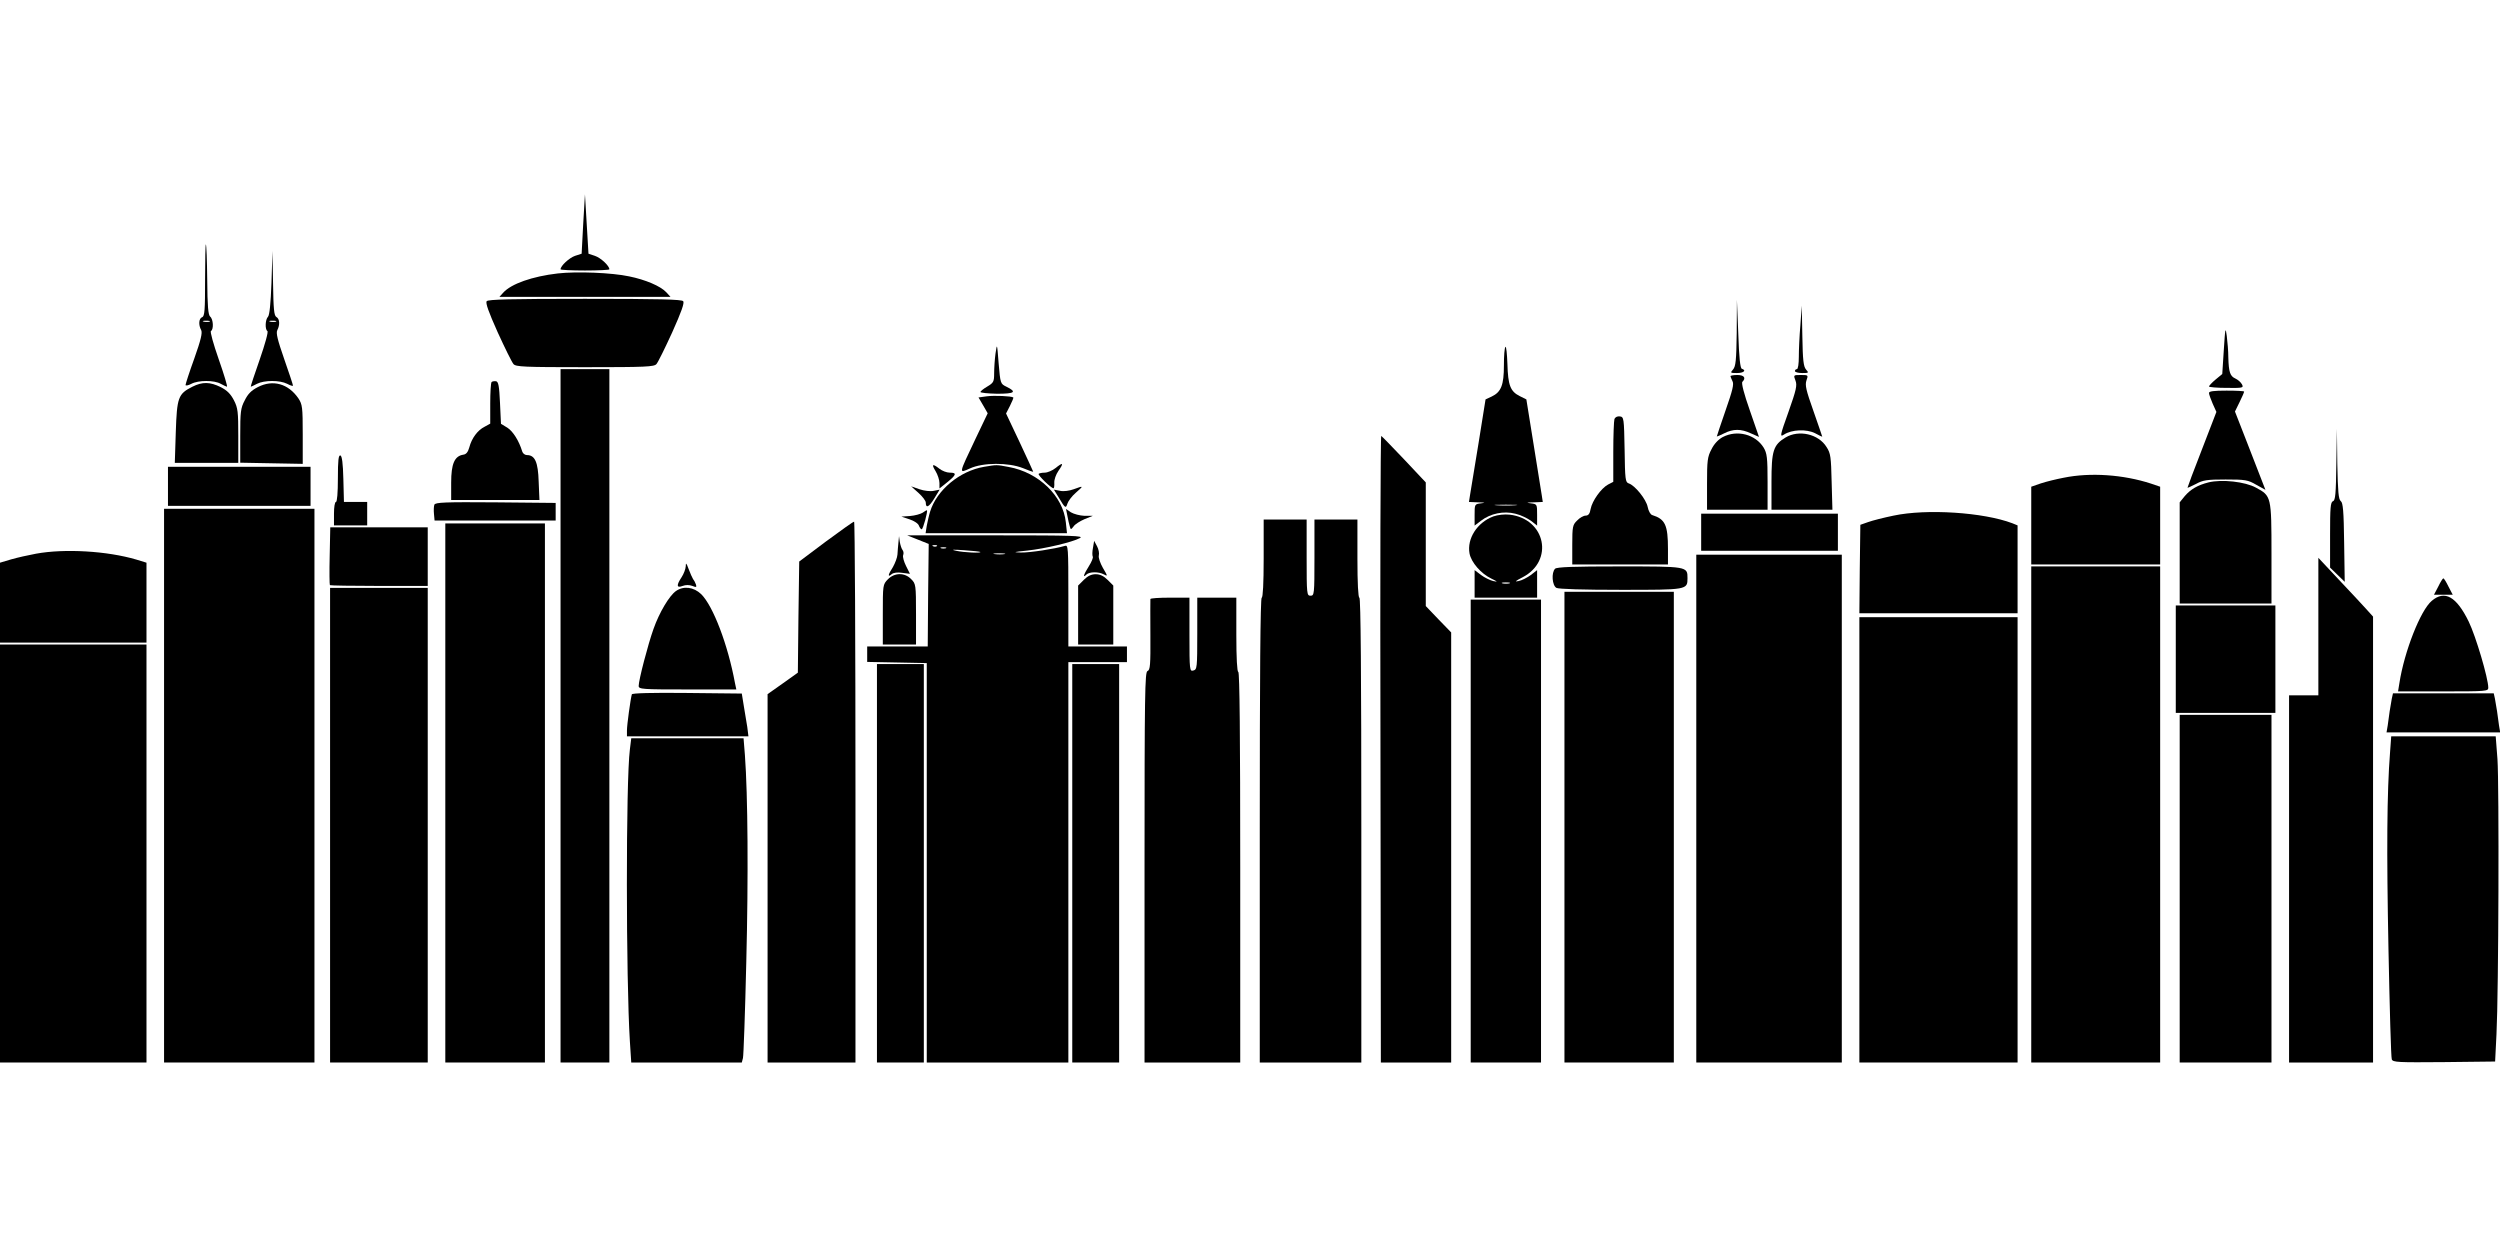
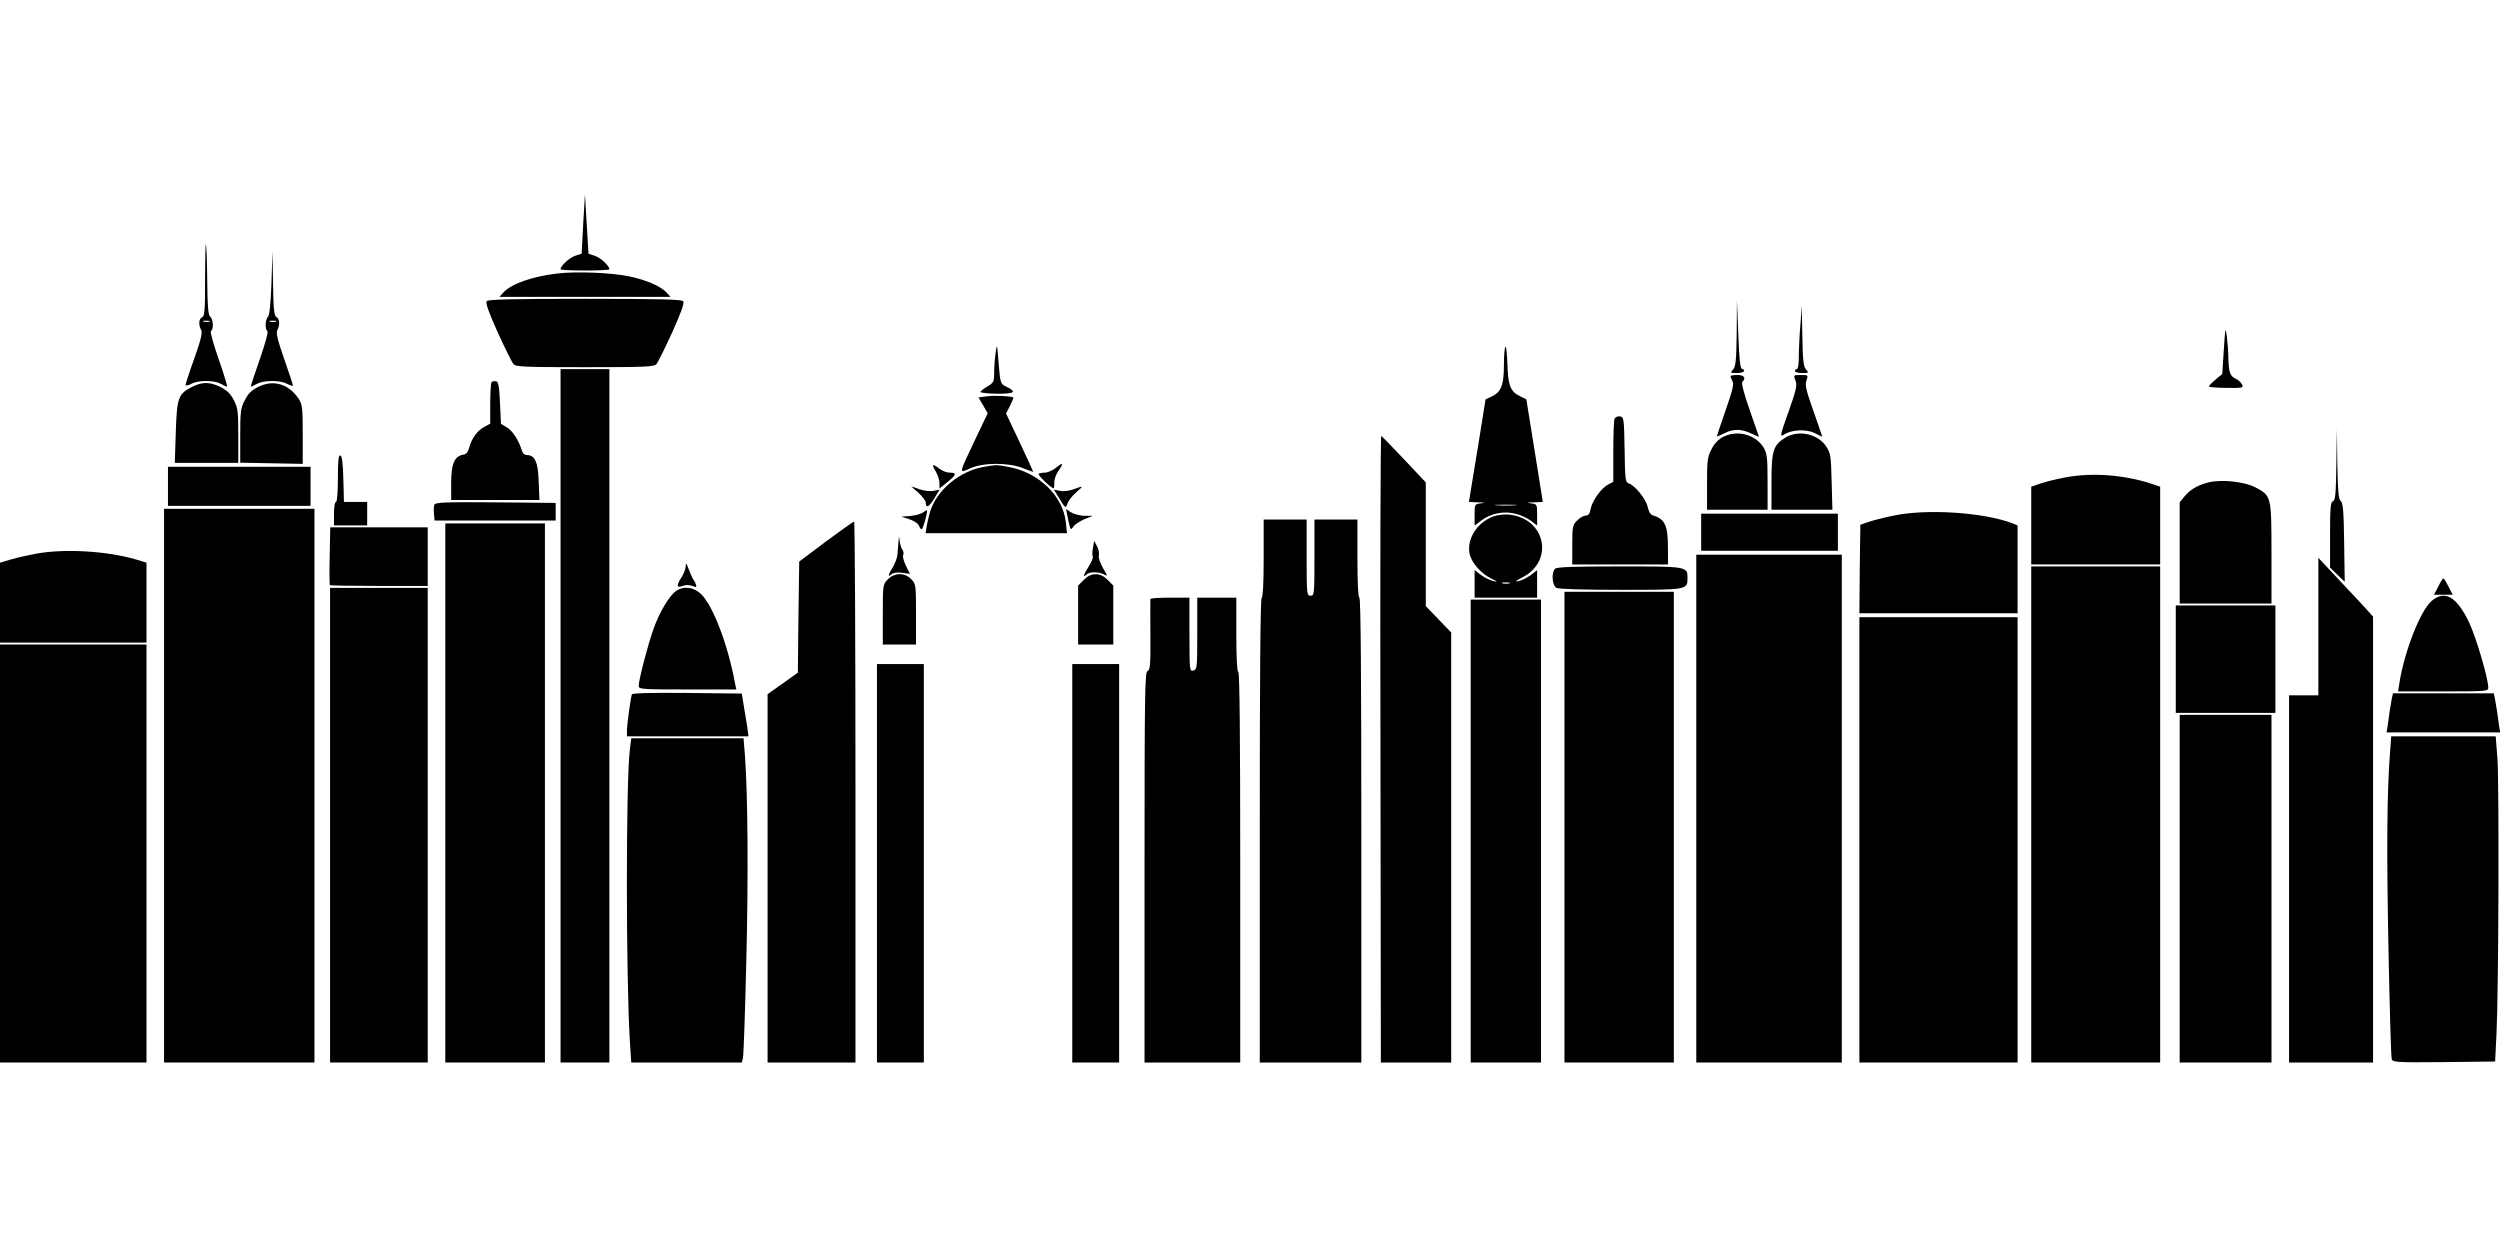
<svg xmlns="http://www.w3.org/2000/svg" version="1.0" width="1280pt" height="640pt" viewBox="0 0 1280 640" preserveAspectRatio="xMidYMid meet">
  <g transform="translate(0,640) scale(0.1,-0.1)" fill="#000000" stroke="none">
    <path d="M2986 5253 l-8 -152 -34 -11 c-29 -10 -74 -51 -74 -69 0 -3 56 -6 125 -6 69 0 125 3 125 6 0 18 -44 59 -74 69 l-33 11 -9 152 -9 152 -9 -152z" />
    <path d="M1050 4968 c0 -156 -2 -187 -15 -192 -17 -6 -20 -39 -5 -66 7 -14 -1 -49 -35 -145 -25 -69 -45 -131 -45 -136 0 -5 13 -3 30 6 36 19 117 19 150 0 14 -8 28 -14 32 -15 4 0 -15 63 -42 140 -28 80 -45 142 -40 145 15 9 12 61 -4 74 -10 9 -14 52 -15 188 -1 98 -4 179 -7 182 -2 2 -4 -79 -4 -181z m23 -215 c-7 -2 -21 -2 -30 0 -10 3 -4 5 12 5 17 0 24 -2 18 -5z" />
    <path d="M1390 4953 c-4 -108 -10 -167 -18 -175 -14 -14 -16 -64 -3 -73 6 -3 -12 -67 -39 -145 -27 -77 -48 -140 -46 -140 2 0 17 7 32 15 37 19 117 19 154 0 17 -9 30 -13 30 -9 0 4 -20 65 -45 136 -34 98 -43 134 -35 148 14 27 12 58 -5 67 -12 7 -15 41 -17 173 l-3 165 -5 -162z m23 -200 c-7 -2 -21 -2 -30 0 -10 3 -4 5 12 5 17 0 24 -2 18 -5z" />
    <path d="M2856 5000 c-130 -15 -239 -53 -280 -99 l-19 -21 438 0 438 0 -22 24 c-29 31 -106 64 -190 81 -89 19 -268 26 -365 15z" />
    <path d="M2492 4858 c-7 -9 9 -54 56 -159 37 -81 73 -154 81 -163 12 -14 53 -16 366 -16 313 0 354 2 366 16 8 9 44 82 81 163 47 105 63 150 56 159 -8 9 -121 12 -503 12 -382 0 -495 -3 -503 -12z" />
    <path d="M8892 4696 c-2 -142 -5 -172 -19 -188 -15 -17 -14 -18 20 -18 35 0 50 14 25 22 -8 3 -14 57 -18 179 l-7 174 -1 -169z" />
    <path d="M9218 4735 c-5 -55 -8 -128 -8 -162 0 -35 -4 -63 -10 -63 -5 0 -10 -4 -10 -10 0 -5 16 -10 37 -10 34 0 35 1 20 18 -13 15 -17 47 -19 172 l-3 155 -7 -100z" />
    <path d="M11386 4610 l-8 -125 -34 -28 c-19 -16 -34 -32 -34 -36 0 -3 40 -7 89 -7 85 -1 89 0 80 18 -6 11 -21 24 -34 30 -27 12 -34 33 -36 108 0 30 -4 80 -8 110 -6 49 -8 42 -15 -70z" />
    <path d="M5097 4590 c-4 -30 -7 -76 -7 -102 0 -42 -3 -48 -35 -67 -19 -11 -35 -24 -35 -28 0 -4 38 -8 85 -9 91 0 103 9 48 36 -31 15 -31 16 -40 120 -8 103 -8 104 -16 50z" />
    <path d="M7708 4624 c-5 -4 -8 -47 -8 -95 0 -100 -14 -136 -62 -159 l-32 -15 -36 -225 c-20 -124 -40 -242 -43 -262 l-6 -38 47 -2 c37 -1 40 -2 15 -5 -33 -4 -33 -5 -33 -59 l0 -55 33 25 c48 37 116 51 175 36 26 -6 62 -23 80 -36 l32 -25 0 55 c0 54 0 55 -32 59 -26 3 -23 4 14 5 l47 2 -5 33 c-3 17 -22 136 -42 262 l-37 230 -34 17 c-48 24 -60 55 -63 164 -2 53 -6 92 -10 88z m50 -811 c-27 -2 -69 -2 -95 0 -27 2 -5 3 47 3 52 0 74 -1 48 -3z" />
    <path d="M2870 2735 l0 -1775 125 0 125 0 0 1775 0 1775 -125 0 -125 0 0 -1775z" />
    <path d="M8860 4474 c0 -3 5 -14 10 -25 9 -15 1 -47 -35 -150 -25 -72 -45 -132 -45 -134 0 -1 17 6 37 16 47 24 87 24 138 0 l41 -18 -47 136 c-30 85 -44 140 -38 146 20 20 9 35 -26 35 -19 0 -35 -3 -35 -6z" />
    <path d="M9193 4451 c9 -24 4 -47 -36 -160 -44 -123 -45 -130 -23 -116 40 26 115 29 159 7 20 -11 37 -19 37 -18 0 1 -20 60 -45 131 -38 107 -44 133 -36 157 10 28 9 28 -29 28 -38 0 -38 0 -27 -29z" />
    <path d="M2517 4444 c-4 -4 -7 -54 -7 -110 l0 -103 -29 -16 c-36 -18 -66 -59 -78 -105 -7 -25 -16 -36 -31 -38 -45 -7 -62 -47 -62 -143 l0 -89 226 0 226 0 -4 94 c-3 100 -19 136 -60 136 -10 0 -21 8 -24 18 -17 56 -48 104 -76 122 l-33 20 -5 107 c-4 87 -8 108 -20 111 -9 1 -19 0 -23 -4z" />
    <path d="M985 4420 c-73 -37 -79 -54 -85 -233 l-5 -157 163 0 162 0 0 138 c0 123 -2 143 -22 182 -17 33 -35 51 -68 68 -55 27 -93 28 -145 2z" />
    <path d="M1320 4418 c-33 -17 -51 -35 -67 -68 -21 -39 -23 -59 -23 -182 l0 -137 160 -3 160 -3 0 151 c0 140 -2 153 -22 184 -52 76 -131 98 -208 58z" />
-     <path d="M11310 4388 c0 -7 9 -32 19 -55 l19 -42 -74 -192 c-41 -105 -74 -193 -74 -196 0 -2 19 7 43 19 36 20 57 23 152 23 101 0 114 -2 157 -27 l47 -26 -14 36 c-8 21 -43 111 -78 201 l-64 164 24 49 c13 26 23 50 23 53 0 3 -40 5 -90 5 -65 0 -90 -3 -90 -12z" />
    <path d="M5053 4371 l-43 -6 24 -41 23 -40 -63 -132 c-87 -184 -86 -176 -27 -150 66 30 195 31 271 1 28 -12 52 -20 52 -18 0 1 -31 69 -69 150 l-70 148 20 39 c11 22 19 41 17 43 -8 7 -98 11 -135 6z" />
    <path d="M8266 4255 c-3 -9 -6 -85 -6 -169 l0 -153 -27 -14 c-35 -19 -81 -83 -89 -125 -4 -25 -12 -34 -26 -34 -10 0 -30 -11 -43 -25 -23 -22 -25 -31 -25 -125 l0 -100 245 0 245 0 0 78 c0 124 -14 154 -81 175 -9 3 -19 21 -23 42 -8 39 -65 110 -97 120 -17 6 -19 19 -21 173 -3 162 -4 167 -24 170 -13 2 -24 -4 -28 -13z" />
    <path d="M11962 4022 c-2 -152 -5 -184 -17 -188 -13 -5 -15 -34 -15 -173 l0 -167 38 -37 37 -36 -3 201 c-2 162 -6 204 -17 212 -12 9 -15 48 -18 191 l-2 180 -3 -183z" />
    <path d="M8820 4162 c-22 -12 -44 -35 -57 -62 -21 -39 -23 -59 -23 -177 l0 -133 155 0 155 0 0 143 c0 124 -3 146 -20 175 -42 68 -136 93 -210 54z" />
    <path d="M9142 4160 c-63 -38 -72 -68 -72 -227 l0 -143 156 0 156 0 -4 143 c-3 127 -5 146 -26 178 -41 67 -142 90 -210 49z" />
    <path d="M7068 2565 l2 -1605 180 0 180 0 0 1101 0 1101 -65 67 -65 68 0 316 0 317 -111 118 c-61 64 -113 118 -117 120 -4 1 -6 -720 -4 -1603z" />
    <path d="M1730 3951 c0 -74 -4 -121 -10 -121 -6 0 -10 -27 -10 -60 l0 -60 85 0 85 0 0 60 0 60 -60 0 -59 0 -3 117 c-2 82 -7 118 -15 121 -10 3 -13 -25 -13 -117z" />
    <path d="M5405 4004 c-16 -13 -42 -24 -56 -24 -14 0 -28 -3 -31 -6 -6 -6 64 -74 76 -74 3 0 5 13 4 28 -1 16 8 42 21 61 29 41 24 46 -14 15z" />
    <path d="M4790 3988 c11 -18 20 -46 20 -61 l0 -28 40 32 c47 38 50 49 13 49 -16 0 -39 9 -53 20 -36 28 -42 24 -20 -12z" />
    <path d="M5039 4010 c-125 -21 -243 -119 -277 -230 -6 -19 -13 -52 -17 -72 l-6 -38 362 0 362 0 -6 56 c-14 134 -138 255 -292 283 -64 12 -60 12 -126 1z" />
    <path d="M860 3910 l0 -100 365 0 365 0 0 100 0 100 -365 0 -365 0 0 -100z" />
    <path d="M10566 3954 c-37 -7 -90 -20 -117 -29 l-49 -17 0 -199 0 -199 330 0 330 0 0 199 0 199 -47 16 c-141 46 -310 58 -447 30z" />
    <path d="M11307 3930 c-55 -14 -91 -35 -121 -70 l-26 -32 0 -259 0 -259 235 0 235 0 0 255 c0 293 -1 296 -79 338 -56 31 -176 44 -244 27z" />
    <path d="M4703 3876 c20 -18 37 -40 37 -49 0 -31 16 -24 43 20 l28 46 -30 -6 c-17 -4 -50 0 -73 8 l-43 15 38 -34z" />
    <path d="M5497 3895 c-22 -8 -51 -12 -69 -8 l-32 6 24 -39 c33 -56 37 -59 45 -33 4 13 23 39 43 56 42 37 41 37 -11 18z" />
    <path d="M2224 3816 c-3 -8 -4 -29 -2 -48 l3 -33 310 0 310 0 0 45 0 45 -308 3 c-258 2 -308 0 -313 -12z" />
    <path d="M840 2378 l0 -1418 385 0 385 0 0 1418 0 1417 -385 0 -385 0 0 -1417z" />
    <path d="M4724 3775 c-11 -7 -40 -15 -65 -17 l-44 -3 42 -14 c24 -8 45 -22 48 -33 4 -10 10 -18 14 -18 7 0 32 92 27 97 -1 2 -11 -4 -22 -12z" />
    <path d="M5465 3759 c3 -18 9 -43 12 -53 5 -19 6 -19 20 -1 7 11 33 27 56 37 l42 17 -43 0 c-23 1 -54 9 -69 18 l-25 17 7 -35z" />
    <path d="M9695 3760 c-49 -10 -108 -25 -130 -33 l-40 -14 -3 -227 -2 -226 405 0 405 0 0 225 0 225 -27 11 c-148 56 -439 75 -608 39z" />
    <path d="M7646 3756 c-83 -31 -136 -114 -122 -190 9 -46 59 -103 111 -128 34 -17 36 -18 10 -13 -16 4 -45 18 -62 31 l-33 25 0 -70 0 -71 160 0 160 0 0 71 0 70 -32 -25 c-18 -13 -46 -28 -63 -31 -22 -5 -17 0 20 19 163 84 119 300 -66 321 -26 3 -60 -1 -83 -9z m82 -343 c-10 -2 -26 -2 -35 0 -10 3 -2 5 17 5 19 0 27 -2 18 -5z" />
    <path d="M8710 3675 l0 -95 350 0 350 0 0 95 0 95 -350 0 -350 0 0 -95z" />
    <path d="M6470 3540 c0 -127 -4 -200 -10 -200 -7 0 -10 -403 -10 -1190 l0 -1190 260 0 260 0 0 1190 c0 787 -3 1190 -10 1190 -6 0 -10 73 -10 200 l0 200 -110 0 -110 0 0 -195 c0 -188 -1 -195 -20 -195 -19 0 -20 7 -20 195 l0 195 -110 0 -110 0 0 -200z" />
    <path d="M4228 3627 l-136 -102 -4 -285 -3 -284 -77 -55 -78 -55 0 -943 0 -943 225 0 225 0 0 1385 c0 762 -3 1385 -7 1384 -5 0 -69 -46 -145 -102z" />
    <path d="M2280 2340 l0 -1380 255 0 255 0 0 1380 0 1380 -255 0 -255 0 0 -1380z" />
    <path d="M1688 3554 c-2 -80 -1 -148 1 -150 2 -2 116 -4 253 -4 l248 0 0 150 0 150 -249 0 -250 0 -3 -146z" />
-     <path d="M4700 3637 l55 -22 -3 -262 -2 -263 -155 0 -155 0 0 -40 0 -39 153 -3 152 -3 0 -1023 0 -1022 363 0 362 0 0 1025 0 1025 150 0 150 0 0 40 0 40 -150 0 -150 0 0 261 c0 249 -1 260 -18 254 -50 -15 -179 -35 -225 -34 -43 1 -38 3 32 10 92 10 231 43 270 64 23 12 -35 14 -429 14 l-455 0 55 -22z m97 -33 c-3 -3 -12 -4 -19 -1 -8 3 -5 6 6 6 11 1 17 -2 13 -5z m46 -11 c-7 -2 -19 -2 -25 0 -7 3 -2 5 12 5 14 0 19 -2 13 -5z m176 -19 c8 -7 -84 -3 -124 6 -29 6 -17 7 40 3 44 -3 82 -7 84 -9z m124 -11 c-13 -2 -35 -2 -50 0 -16 2 -5 4 22 4 28 0 40 -2 28 -4z" />
    <path d="M4600 3623 c-2 -18 -4 -46 -5 -62 -1 -16 -12 -44 -23 -64 -26 -40 -28 -55 -7 -37 9 8 30 11 55 7 l39 -5 -20 40 c-11 22 -18 47 -15 55 4 9 2 21 -3 27 -5 6 -11 25 -14 41 l-4 30 -3 -32z" />
    <path d="M5596 3595 c-4 -19 -4 -40 -1 -45 3 -5 -6 -27 -20 -49 -27 -43 -33 -63 -13 -43 15 15 63 16 90 1 20 -11 20 -9 -5 33 -14 25 -24 53 -21 64 3 11 -1 32 -9 47 l-15 28 -6 -36z" />
    <path d="M184 3565 c-38 -7 -96 -20 -127 -29 l-57 -17 0 -204 0 -205 375 0 375 0 0 205 0 204 -52 16 c-149 44 -367 57 -514 30z" />
    <path d="M8685 2260 l0 -1300 373 0 372 0 0 1300 0 1300 -372 0 -373 0 0 -1300z" />
    <path d="M11870 3192 l0 -352 -75 0 -75 0 0 -940 0 -940 215 0 215 0 0 1141 0 1142 -37 41 c-20 22 -83 90 -140 150 l-103 110 0 -352z" />
    <path d="M3511 3500 c-1 -14 -10 -38 -21 -55 -28 -42 -26 -57 5 -45 16 6 34 6 50 0 20 -8 23 -7 18 8 -3 9 -10 22 -15 28 -4 6 -14 29 -22 50 -12 33 -15 35 -15 14z" />
    <path d="M7962 3488 c-20 -20 -15 -86 7 -98 12 -6 135 -10 330 -10 340 0 341 0 341 60 0 60 0 60 -349 60 -233 0 -320 -3 -329 -12z" />
    <path d="M10400 2230 l0 -1270 330 0 330 0 0 1270 0 1270 -330 0 -330 0 0 -1270z" />
    <path d="M4546 3434 c-26 -27 -26 -28 -26 -180 l0 -154 85 0 85 0 0 155 c0 152 -1 156 -25 180 -33 34 -84 34 -119 -1z" />
    <path d="M5549 3431 l-29 -29 0 -151 0 -151 90 0 90 0 0 151 0 151 -29 29 c-20 20 -39 29 -61 29 -22 0 -41 -9 -61 -29z" />
    <path d="M12484 3397 l-22 -42 48 0 48 0 -22 42 c-11 23 -23 42 -26 42 -3 0 -15 -19 -26 -42z" />
    <path d="M1690 2175 l0 -1215 250 0 250 0 0 1215 0 1215 -250 0 -250 0 0 -1215z" />
    <path d="M3461 3374 c-34 -24 -85 -109 -115 -194 -28 -78 -76 -262 -76 -292 0 -17 19 -18 250 -18 l250 0 -7 33 c-36 196 -112 395 -173 455 -39 37 -90 43 -129 16z" />
    <path d="M8010 2165 l0 -1205 280 0 280 0 0 1205 0 1205 -280 0 -280 0 0 -1205z" />
    <path d="M12451 3324 c-58 -48 -141 -260 -166 -421 l-7 -43 231 0 c222 0 231 1 231 19 0 48 -64 264 -100 338 -63 129 -123 163 -189 107z" />
    <path d="M5890 3333 c-1 -5 0 -88 0 -186 1 -151 -1 -178 -15 -183 -13 -5 -15 -115 -15 -1005 l0 -999 245 0 245 0 0 1000 c0 660 -3 1000 -10 1000 -6 0 -10 70 -10 190 l0 190 -100 0 -100 0 0 -184 c0 -175 -1 -184 -20 -189 -19 -5 -20 0 -20 184 l0 189 -100 0 c-55 0 -100 -3 -100 -7z" />
    <path d="M7530 2145 l0 -1185 180 0 180 0 0 1185 0 1185 -180 0 -180 0 0 -1185z" />
    <path d="M11140 3025 l0 -275 255 0 255 0 0 275 0 275 -255 0 -255 0 0 -275z" />
    <path d="M9520 2100 l0 -1140 405 0 405 0 0 1140 0 1140 -405 0 -405 0 0 -1140z" />
    <path d="M0 2030 l0 -1070 375 0 375 0 0 1070 0 1070 -375 0 -375 0 0 -1070z" />
    <path d="M4490 1980 l0 -1020 120 0 120 0 0 1020 0 1020 -120 0 -120 0 0 -1020z" />
    <path d="M5490 1980 l0 -1020 120 0 120 0 0 1020 0 1020 -120 0 -120 0 0 -1020z" />
    <path d="M3235 2845 c-7 -25 -25 -157 -25 -184 l0 -31 311 0 311 0 -6 48 c-4 26 -12 75 -18 109 l-10 62 -280 3 c-181 2 -282 -1 -283 -7z" />
    <path d="M12246 2823 c-3 -16 -8 -45 -11 -65 -3 -21 -7 -54 -10 -73 l-6 -35 291 0 291 0 -6 35 c-3 19 -7 52 -10 73 -3 20 -8 49 -11 65 l-6 27 -258 0 -258 0 -6 -27z" />
    <path d="M11160 1850 l0 -890 235 0 235 0 0 890 0 890 -235 0 -235 0 0 -890z" />
    <path d="M12237 2547 c-16 -204 -18 -501 -8 -1008 6 -300 13 -554 17 -563 6 -15 31 -16 268 -14 l261 3 7 140 c11 216 14 1275 5 1408 l-9 117 -268 0 -267 0 -6 -83z" />
    <path d="M3225 2563 c-21 -164 -20 -1179 0 -1495 l7 -108 283 0 283 0 6 23 c3 12 11 234 17 492 11 439 8 853 -7 1058 l-7 87 -287 0 -288 0 -7 -57z" />
  </g>
</svg>